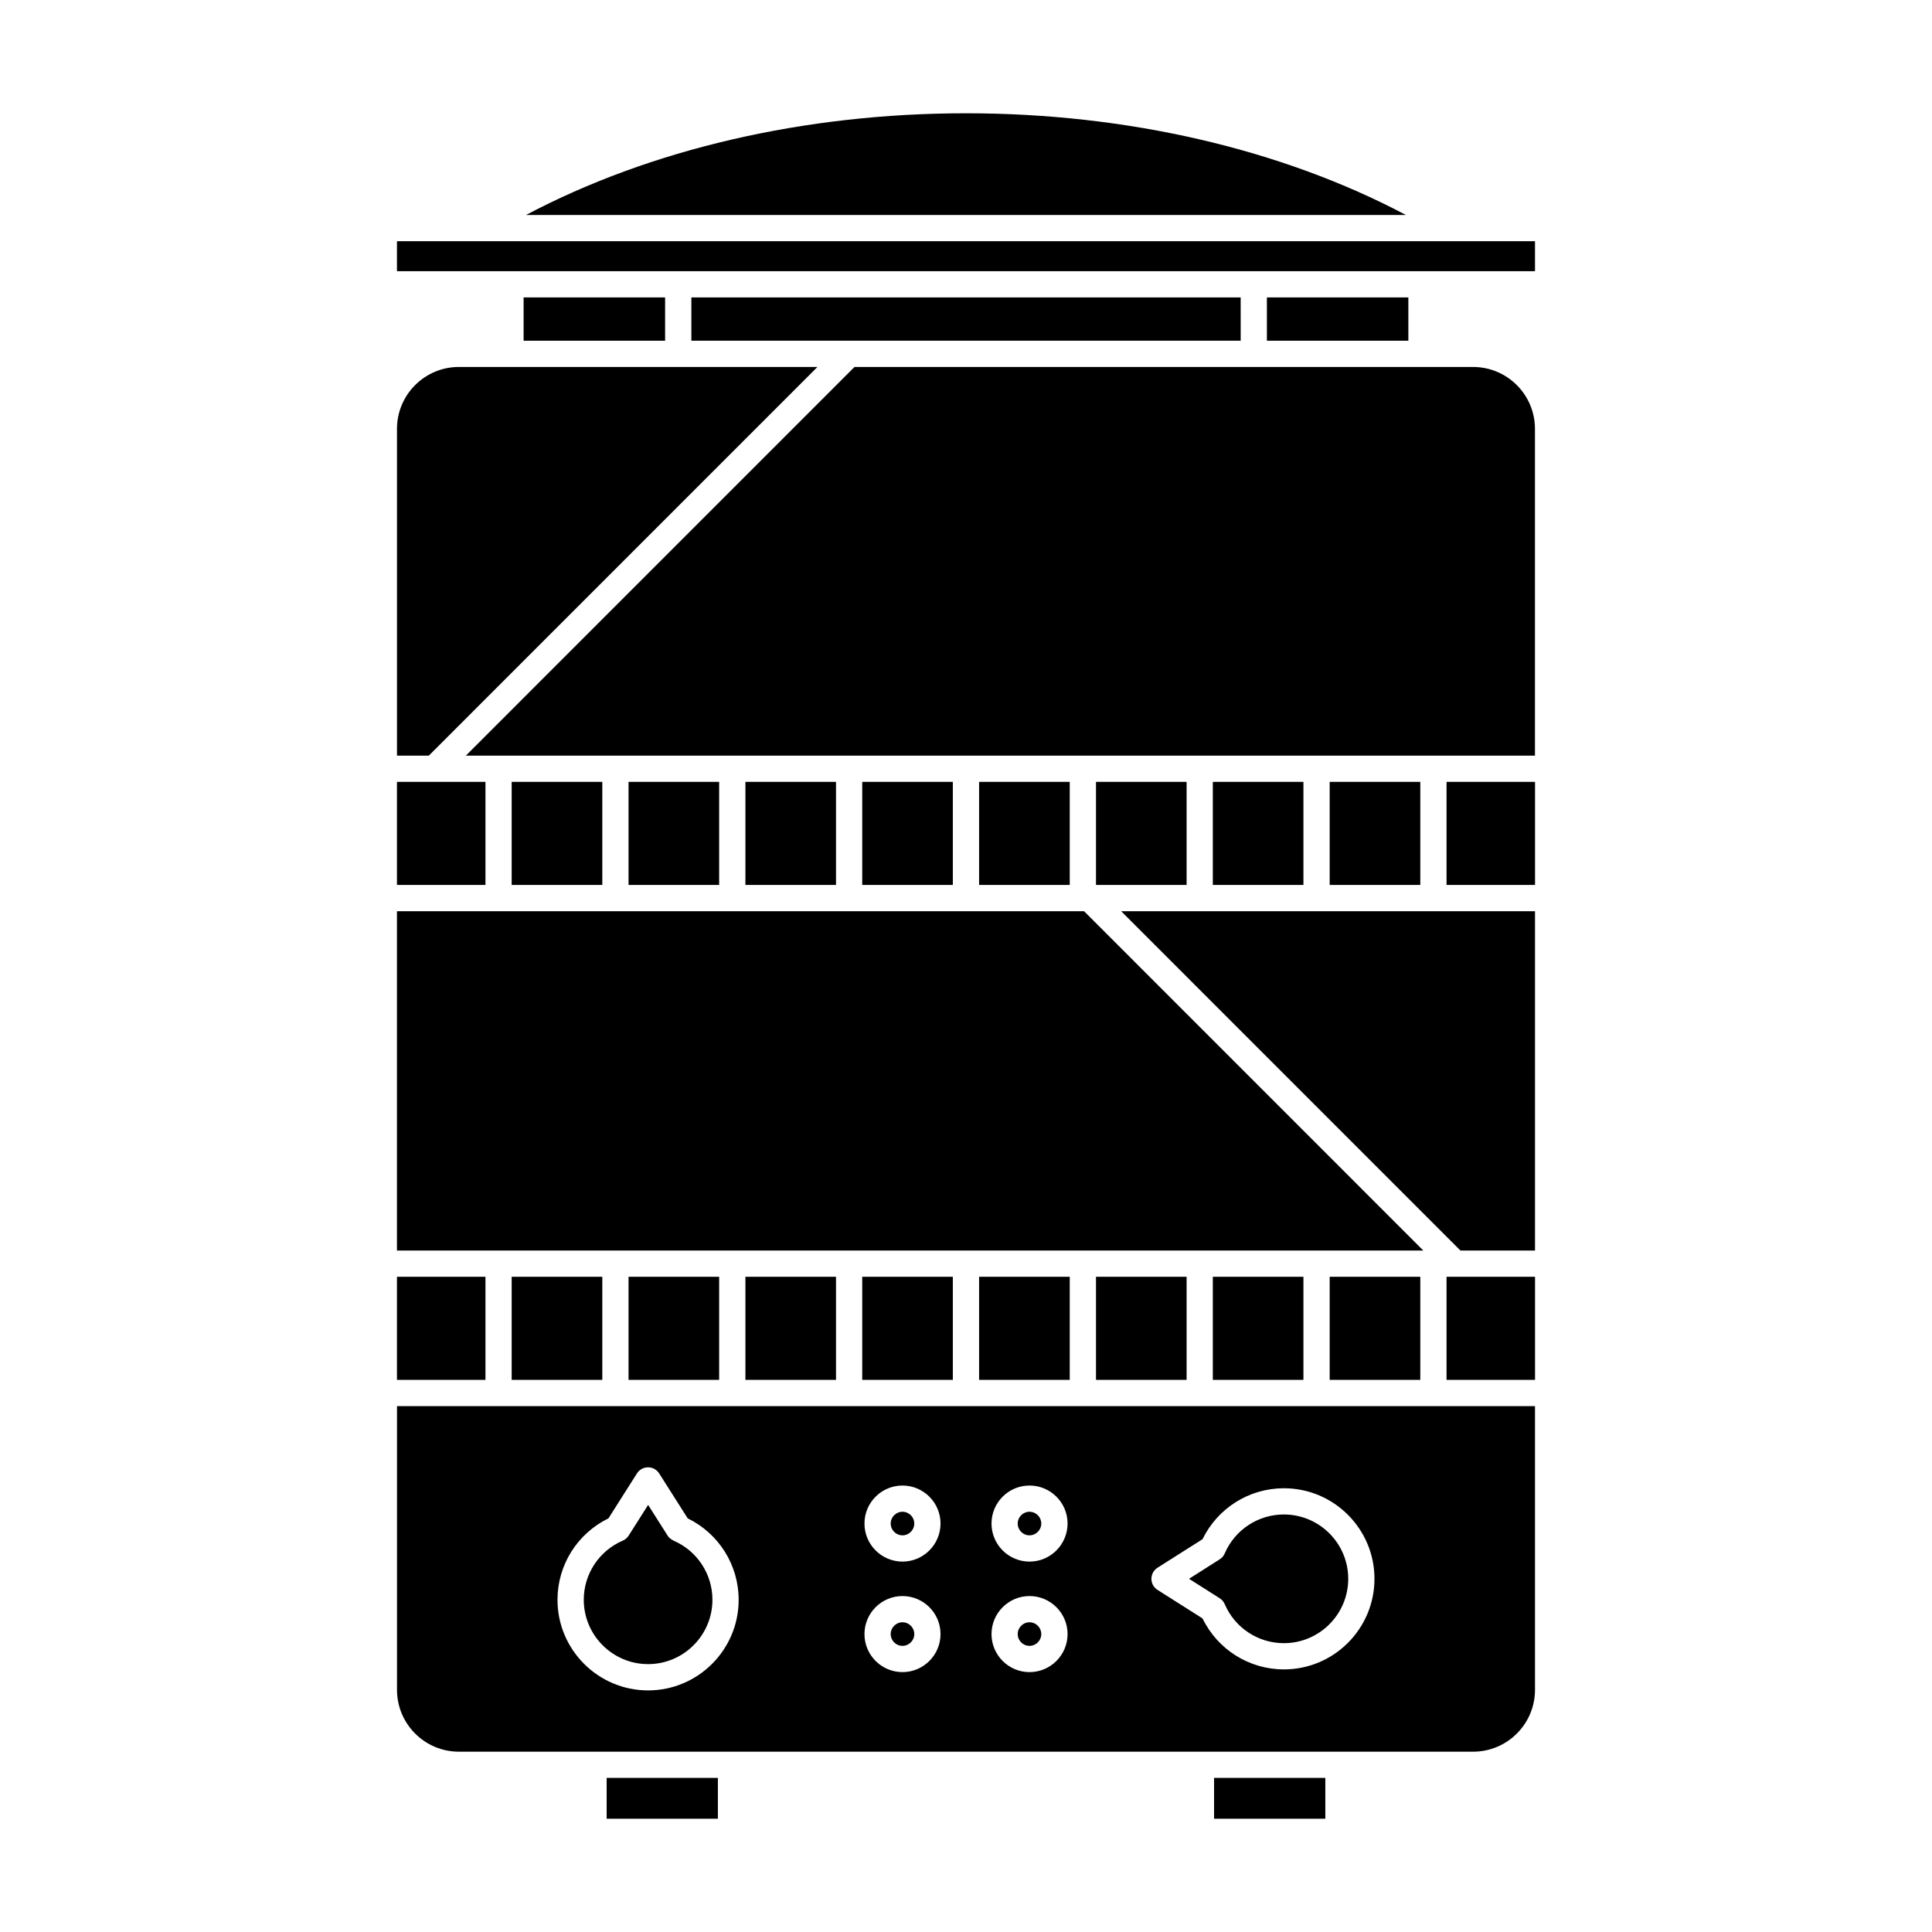
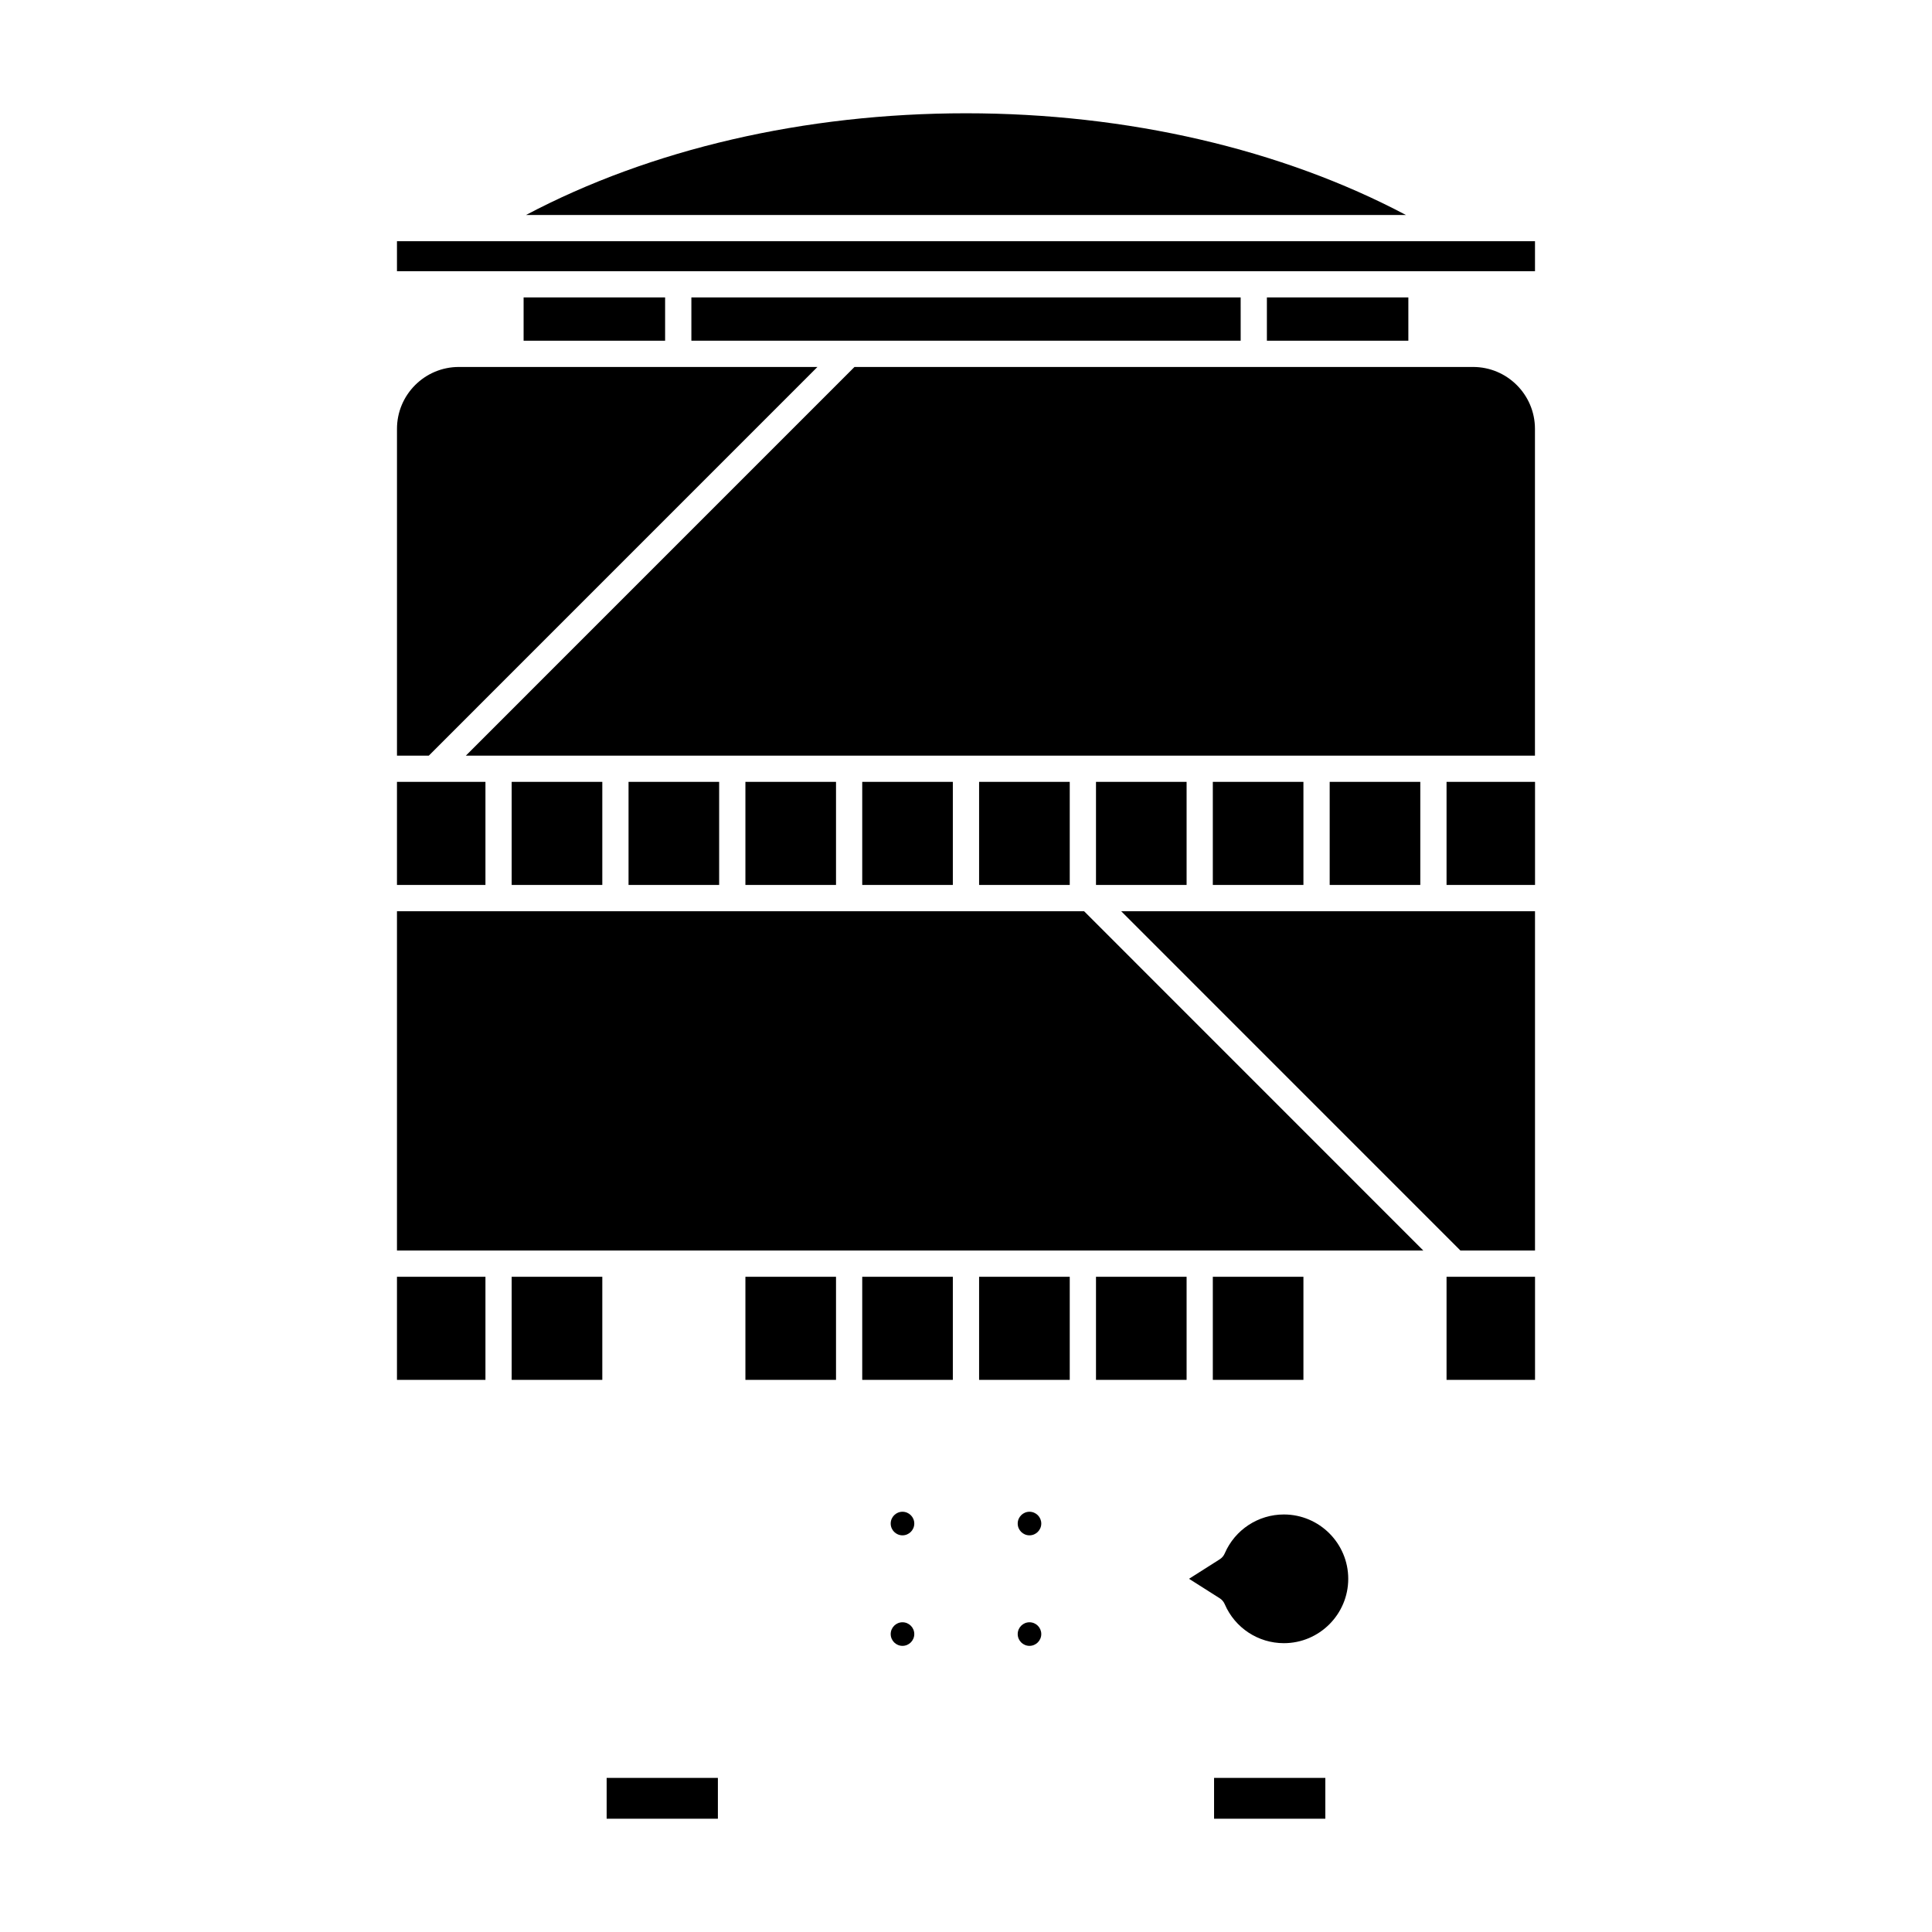
<svg xmlns="http://www.w3.org/2000/svg" fill="#000000" width="800px" height="800px" version="1.1" viewBox="144 144 512 512">
  <g>
    <path d="m282.76 222.82h37.5v11.473h-37.5z" />
    <path d="m360.63 241.25h-95.031c-9.039 0-16.395 7.356-16.395 16.395v86.605h8.438z" />
    <path d="m323.73 215.87h227.06v-7.949h-301.59v7.949z" />
    <path d="m479.74 222.82h37.488v11.473h-37.488z" />
    <path d="m400 174.02c-42.77 0-83.629 9.512-116.59 26.949h233.17c-32.957-17.441-73.82-26.949-116.58-26.949z" />
    <path d="m249.2 351.2h23.449v27.32h-23.449z" />
    <path d="m403.47 482.36h24.023v27.32h-24.023z" />
    <path d="m434.45 482.36h24.012v27.32h-24.012z" />
-     <path d="m496.38 482.36h24.012v27.32h-24.012z" />
    <path d="m431.29 385.48h-182.09v89.922h271.99z" />
    <path d="m465.41 482.36h24.012v27.32h-24.012z" />
    <path d="m496.38 351.2h24.012v27.32h-24.012z" />
    <path d="m372.5 482.36h24.012v27.32h-24.012z" />
    <path d="m465.41 351.2h24.012v27.32h-24.012z" />
    <path d="m476.25 241.25h-105.8l-102.99 103h283.32v-86.605c0-9.039-7.359-16.395-16.395-16.395z" />
    <path d="m434.45 351.2h24.012v27.32h-24.012z" />
    <path d="m527.35 351.2h23.449v27.32h-23.449z" />
    <path d="m472.79 222.82h-145.57v11.473h41.797 0.035 103.74l-0.004-11.473z" />
    <path d="m279.6 351.2h24.016v27.32h-24.016z" />
    <path d="m403.47 351.2h24.023v27.32h-24.023z" />
    <path d="m310.57 351.2h24.012v27.32h-24.012z" />
    <path d="m341.54 351.2h24.012v27.32h-24.012z" />
    <path d="m372.5 351.2h24.012v27.32h-24.012z" />
    <path d="m249.2 482.36h23.449v27.32h-23.449z" />
    <path d="m383.17 550.88c1.719 0 3.125-1.402 3.125-3.125s-1.402-3.125-3.125-3.125c-1.723 0-3.125 1.402-3.125 3.125 0 1.727 1.398 3.125 3.125 3.125z" />
    <path d="m416.82 580.17c1.723 0 3.129-1.402 3.129-3.125s-1.395-3.125-3.129-3.125c-1.715 0-3.117 1.402-3.117 3.125s1.395 3.125 3.117 3.125z" />
    <path d="m527.35 482.36h23.449v27.32h-23.449z" />
    <path d="m341.54 482.36h24.012v27.32h-24.012z" />
-     <path d="m315.75 585.01c9.402 0 17.051-7.652 17.051-17.055 0-6.82-4.051-12.973-10.316-15.668l0.012-0.023c-0.621-0.266-1.18-0.695-1.57-1.309l-5.168-8.137-5.16 8.137c-0.383 0.598-0.934 1.059-1.566 1.328v0.004c-6.273 2.695-10.328 8.848-10.328 15.668 0 9.402 7.644 17.055 17.047 17.055z" />
    <path d="m441.12 385.48 89.906 89.922h19.766v-89.922z" />
    <path d="m383.17 580.17c1.719 0 3.125-1.402 3.125-3.125s-1.402-3.125-3.125-3.125c-1.723 0-3.125 1.402-3.125 3.125s1.398 3.125 3.125 3.125z" />
    <path d="m465.74 615.16h29.484v10.82h-29.484z" />
    <path d="m304.77 615.16h29.477v10.82h-29.477z" />
-     <path d="m249.21 516.64v75.18c0 9.043 7.352 16.395 16.395 16.395h268.79c9.043 0 16.395-7.352 16.395-16.395v-75.18zm66.539 75.332c-13.23 0-24.008-10.77-24.008-24.008 0-9.23 5.266-17.566 13.504-21.582l7.562-11.922c0.637-1.004 1.75-1.605 2.938-1.605 1.184 0 2.297 0.605 2.934 1.605l7.57 11.922c8.238 4.016 13.504 12.352 13.504 21.582 0.004 13.238-10.762 24.008-24.004 24.008zm67.422-4.844c-5.559 0-10.078-4.519-10.078-10.078s4.519-10.078 10.078-10.078c5.559 0 10.078 4.519 10.078 10.078-0.004 5.559-4.527 10.078-10.078 10.078zm0-29.289c-5.559 0-10.078-4.519-10.078-10.086 0-5.559 4.519-10.07 10.078-10.07 5.559 0 10.078 4.516 10.078 10.07-0.008 5.566-4.527 10.086-10.078 10.086zm33.668 29.289c-5.562 0-10.078-4.519-10.078-10.078s4.516-10.078 10.078-10.078c5.551 0 10.078 4.519 10.078 10.078-0.004 5.559-4.531 10.078-10.078 10.078zm0-29.289c-5.562 0-10.078-4.519-10.078-10.086 0-5.559 4.516-10.07 10.078-10.07 5.551 0 10.078 4.516 10.078 10.07-0.012 5.566-4.531 10.086-10.078 10.086zm67.41 28.566c-9.23 0-17.562-5.266-21.566-13.504l-11.926-7.562c-1.004-0.637-1.621-1.738-1.621-2.934 0-1.188 0.609-2.301 1.613-2.938l11.934-7.57c4.016-8.227 12.348-13.496 21.566-13.496 13.234 0 24 10.762 24 23.996 0 13.254-10.766 24.008-24 24.008z" />
-     <path d="m310.57 482.36h24.012v27.32h-24.012z" />
    <path d="m279.6 482.36h24.016v27.32h-24.016z" />
    <path d="m468.57 569.13c2.695 6.273 8.848 10.328 15.672 10.328 9.395 0 17.055-7.652 17.055-17.055s-7.656-17.051-17.055-17.051c-6.82 0-12.969 4.051-15.672 10.312-0.266 0.621-0.711 1.176-1.328 1.566l-8.137 5.168 8.137 5.16c0.605 0.383 1.055 0.934 1.328 1.57z" />
    <path d="m416.82 550.88c1.723 0 3.129-1.402 3.129-3.125s-1.395-3.125-3.129-3.125c-1.715 0-3.117 1.402-3.117 3.125 0 1.727 1.395 3.125 3.117 3.125z" />
  </g>
</svg>